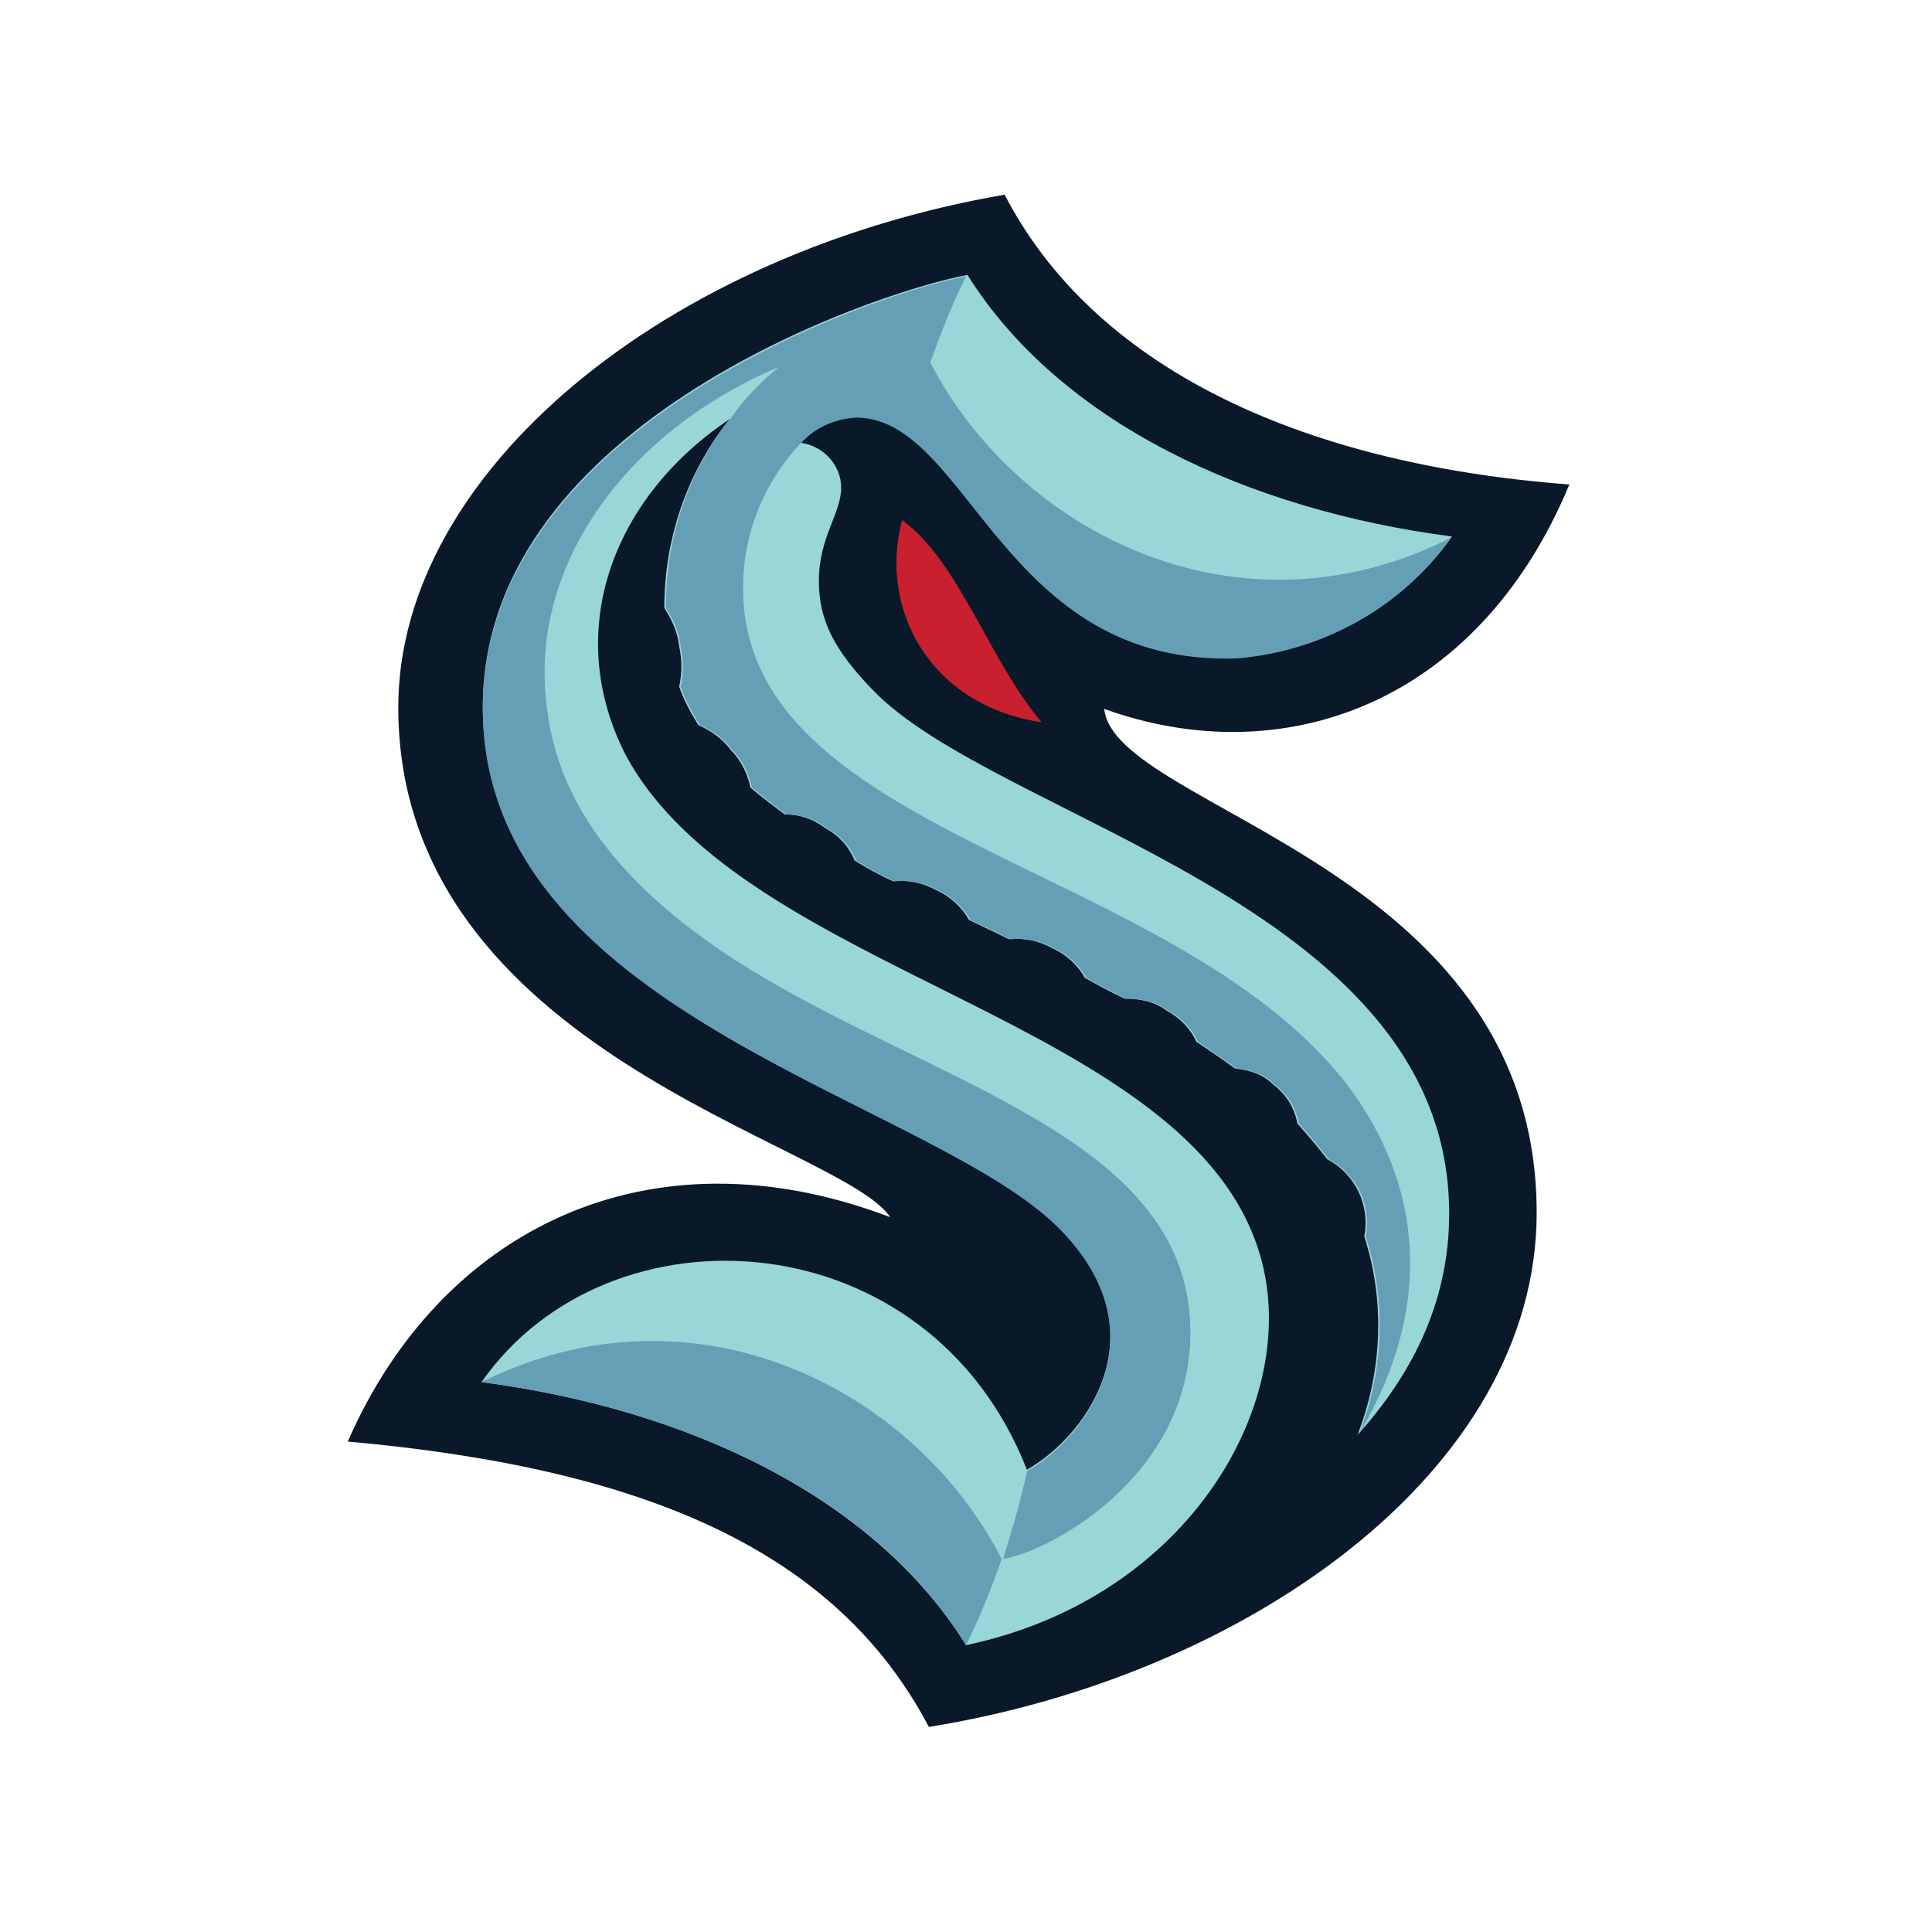
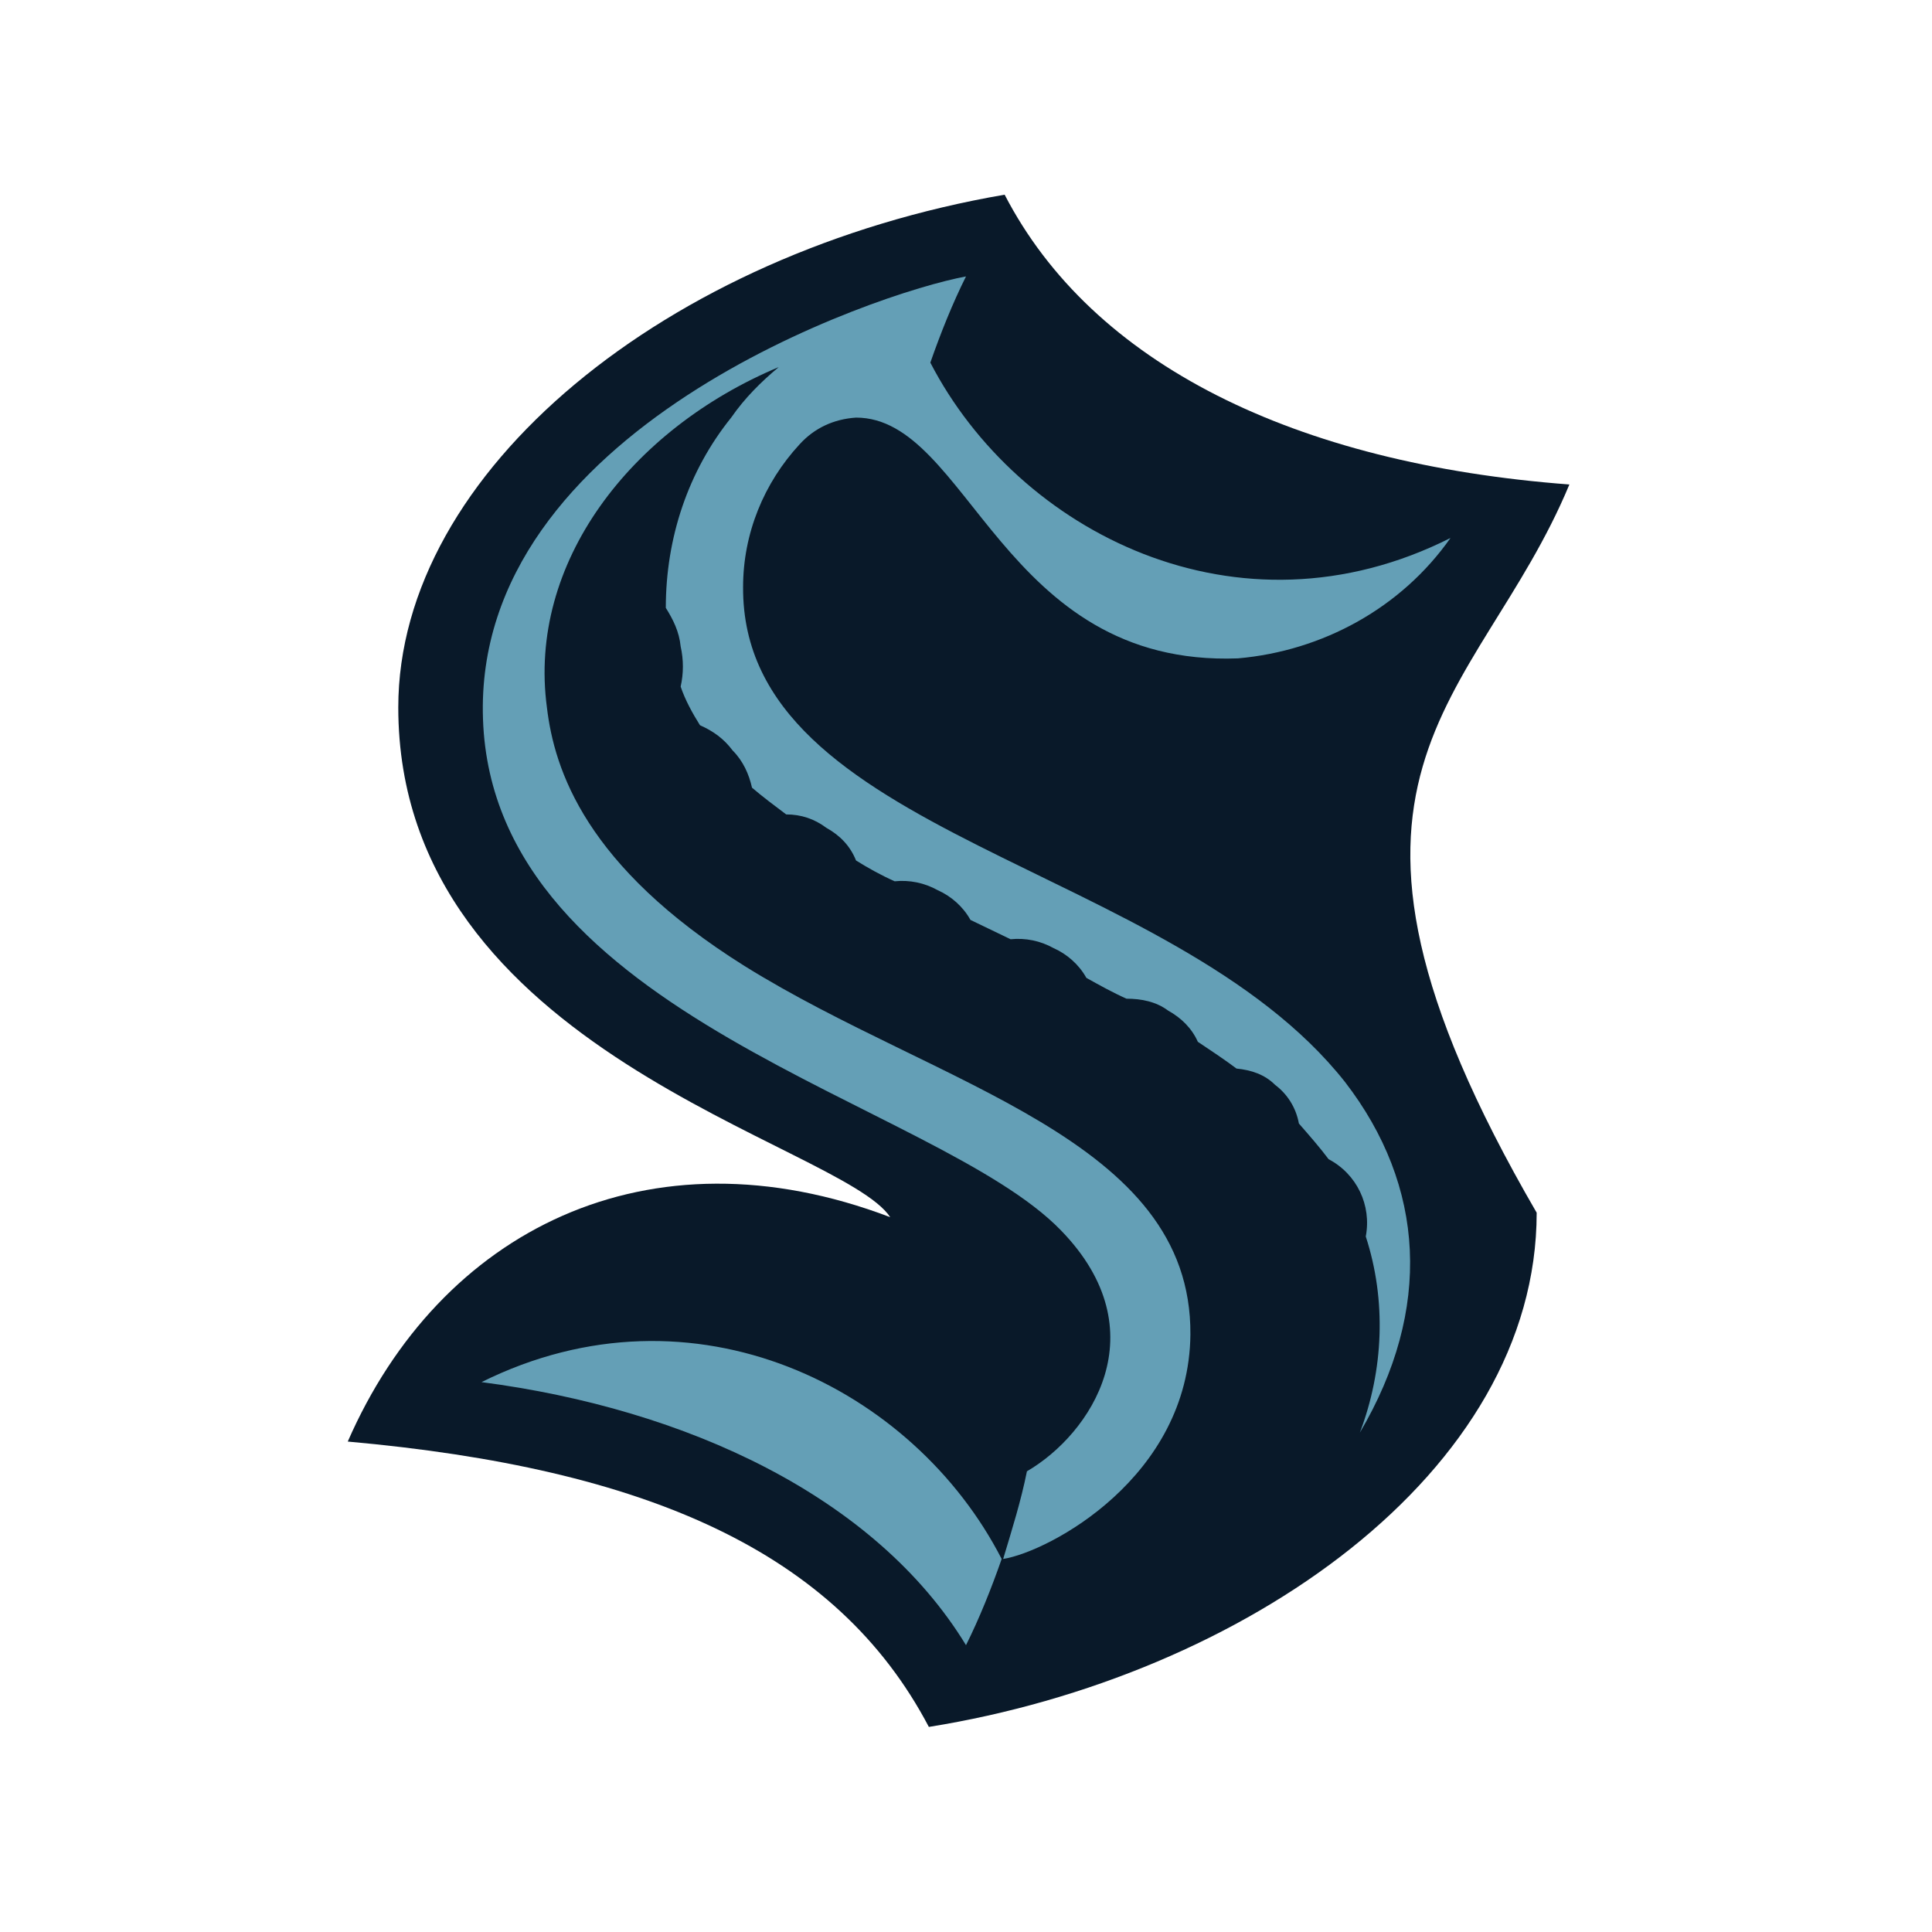
<svg xmlns="http://www.w3.org/2000/svg" id="team-logo-seattle-kraken" viewBox="0 0 100 100">
  <title>Logos / NHL / Seattle Kraken</title>
  <g fill="none" fill-rule="evenodd" id="Logos-/-NHL-/-Seattle-Kraken" stroke="none" stroke-width="1">
    <g fill-rule="nonzero" id="Seattle_Kraken_official_logo" transform="translate(18, 10)">
-       <path d="M0,64.615 C15.462,66 25.308,70.308 30.077,79.385 C46.385,76.769 61.538,66.231 61.538,52.769 C61.538,34.769 39.692,31.923 39.154,26.692 C48.308,30 58.462,26.538 63.231,15.077 C49,14 38.538,8.846 34,0.077 C16.538,3.077 2.615,14.385 2.615,26.615 C2.615,44.462 25.538,49.154 28.077,53 C15.538,48.231 4.769,53.692 0,64.615 Z" fill="#091929" id="Path" />
-       <path d="M27.154,25.692 C25.231,23.692 24.385,22.154 24.385,20.077 C24.385,17.769 25.538,16.615 25.538,15.231 C25.538,14.077 24.615,13.077 23.462,12.923 C24.231,12.077 25.231,11.615 26.385,11.538 C32.231,11.538 33.923,24.462 46.154,24 C50.538,23.615 54.615,21.385 57.154,17.769 C46.538,16.385 36.846,11.846 32.077,4.231 L32.077,4.231 C27.077,5.154 6.462,12.231 7,27.154 C7.538,42.692 30.462,47 36.923,53.615 C42,58.846 38.462,64.154 35.154,66.077 C30.077,53.077 13.538,52.077 6.923,61.538 C17.538,62.923 27.231,67.462 32,75.154 C43.692,72.692 49.385,62.385 47.231,55 C43.692,42.692 20.538,40.538 14.385,29.077 C11.077,22.615 13.769,15.692 19.769,11.692 C17.538,14.462 16.385,17.923 16.385,21.462 C16.769,22.077 17.077,22.692 17.154,23.462 C17.308,24.154 17.308,24.846 17.154,25.538 C17.385,26.231 17.769,26.923 18.154,27.538 C18.846,27.846 19.385,28.231 19.846,28.846 C20.385,29.385 20.692,30.077 20.846,30.769 C21.385,31.231 22,31.692 22.615,32.154 C23.385,32.154 24.077,32.385 24.692,32.846 C25.385,33.231 25.923,33.769 26.231,34.538 C26.846,34.923 27.538,35.308 28.231,35.615 C29,35.538 29.769,35.692 30.462,36.077 C31.154,36.385 31.769,36.923 32.154,37.615 L34.231,38.615 C35,38.538 35.769,38.692 36.462,39.077 C37.154,39.385 37.769,39.923 38.154,40.615 C38.846,41 39.538,41.385 40.231,41.692 C41,41.692 41.769,41.846 42.385,42.308 C43.077,42.692 43.615,43.231 43.923,43.923 C44.615,44.385 45.308,44.846 45.923,45.308 C46.692,45.385 47.385,45.615 47.923,46.154 C48.538,46.615 49,47.308 49.154,48.154 C49.692,48.769 50.231,49.385 50.692,50 C52.154,50.769 52.923,52.385 52.615,54 C53.692,57.308 53.538,60.923 52.308,64.154 C52.308,64.154 52.308,64.231 52.231,64.308 C55.154,61.077 57.154,57.154 57,52.308 C56.538,36.692 33.538,32.385 27.154,25.692 Z" fill="#98D6D7" id="Path" />
-       <path d="M35.923,27.385 C33.308,24.385 31.615,19 28.692,16.923 C27.462,21.538 30.154,26.538 35.923,27.385 Z" fill="#C8202F" id="Path" />
+       <path d="M0,64.615 C15.462,66 25.308,70.308 30.077,79.385 C46.385,76.769 61.538,66.231 61.538,52.769 C48.308,30 58.462,26.538 63.231,15.077 C49,14 38.538,8.846 34,0.077 C16.538,3.077 2.615,14.385 2.615,26.615 C2.615,44.462 25.538,49.154 28.077,53 C15.538,48.231 4.769,53.692 0,64.615 Z" fill="#091929" id="Path" />
      <path d="M33.846,70.692 C33.308,72.231 32.692,73.769 32,75.154 C27.308,67.462 17.538,62.923 6.923,61.538 C17.923,56.077 29.308,61.846 33.846,70.692 Z M57.077,17.846 C46.077,23.385 34.692,17.538 30.154,8.769 C30.692,7.231 31.308,5.692 32,4.308 C27.385,5.154 6.462,12.231 7,27.231 C7.538,42.692 30.462,47 36.923,53.692 C42,58.923 38.462,64.231 35.154,66.154 C34.846,67.692 34.385,69.154 33.923,70.692 C36.308,70.308 43.538,66.462 43.615,59.077 C43.692,48.923 30.538,46.231 20.538,40 C12.308,34.846 10.692,29.846 10.308,26.615 C9.308,19.154 14.615,12.231 22.308,9 C21.385,9.769 20.538,10.615 19.846,11.615 C17.615,14.385 16.462,17.846 16.462,21.462 C16.846,22.077 17.154,22.692 17.231,23.462 C17.385,24.154 17.385,24.846 17.231,25.538 C17.462,26.231 17.846,26.923 18.231,27.538 C18.923,27.846 19.462,28.231 19.923,28.846 C20.462,29.385 20.769,30.077 20.923,30.769 C21.462,31.231 22.077,31.692 22.692,32.154 C23.462,32.154 24.154,32.385 24.769,32.846 C25.462,33.231 26,33.769 26.308,34.538 C26.923,34.923 27.615,35.308 28.308,35.615 C29.077,35.538 29.846,35.692 30.538,36.077 C31.231,36.385 31.846,36.923 32.231,37.615 L34.308,38.615 C35.077,38.538 35.846,38.692 36.538,39.077 C37.231,39.385 37.846,39.923 38.231,40.615 C38.923,41 39.615,41.385 40.308,41.692 C41.077,41.692 41.846,41.846 42.462,42.308 C43.154,42.692 43.692,43.231 44,43.923 C44.692,44.385 45.385,44.846 46,45.308 C46.769,45.385 47.462,45.615 48,46.154 C48.615,46.615 49.077,47.308 49.231,48.154 C49.769,48.769 50.308,49.385 50.769,50 C52.231,50.769 53,52.385 52.692,54 C53.769,57.308 53.615,60.923 52.385,64.154 C56.154,57.769 55.769,51.385 51.615,46 C42.615,34.615 20.385,33.308 20.462,20.385 C20.462,17.615 21.538,15 23.385,13 C24.154,12.154 25.154,11.692 26.308,11.615 C32.154,11.615 33.846,24.538 46.077,24.077 C50.462,23.692 54.538,21.462 57.077,17.846 L57.077,17.846 Z" fill="#649FB6" id="Shape" />
    </g>
  </g>
</svg>